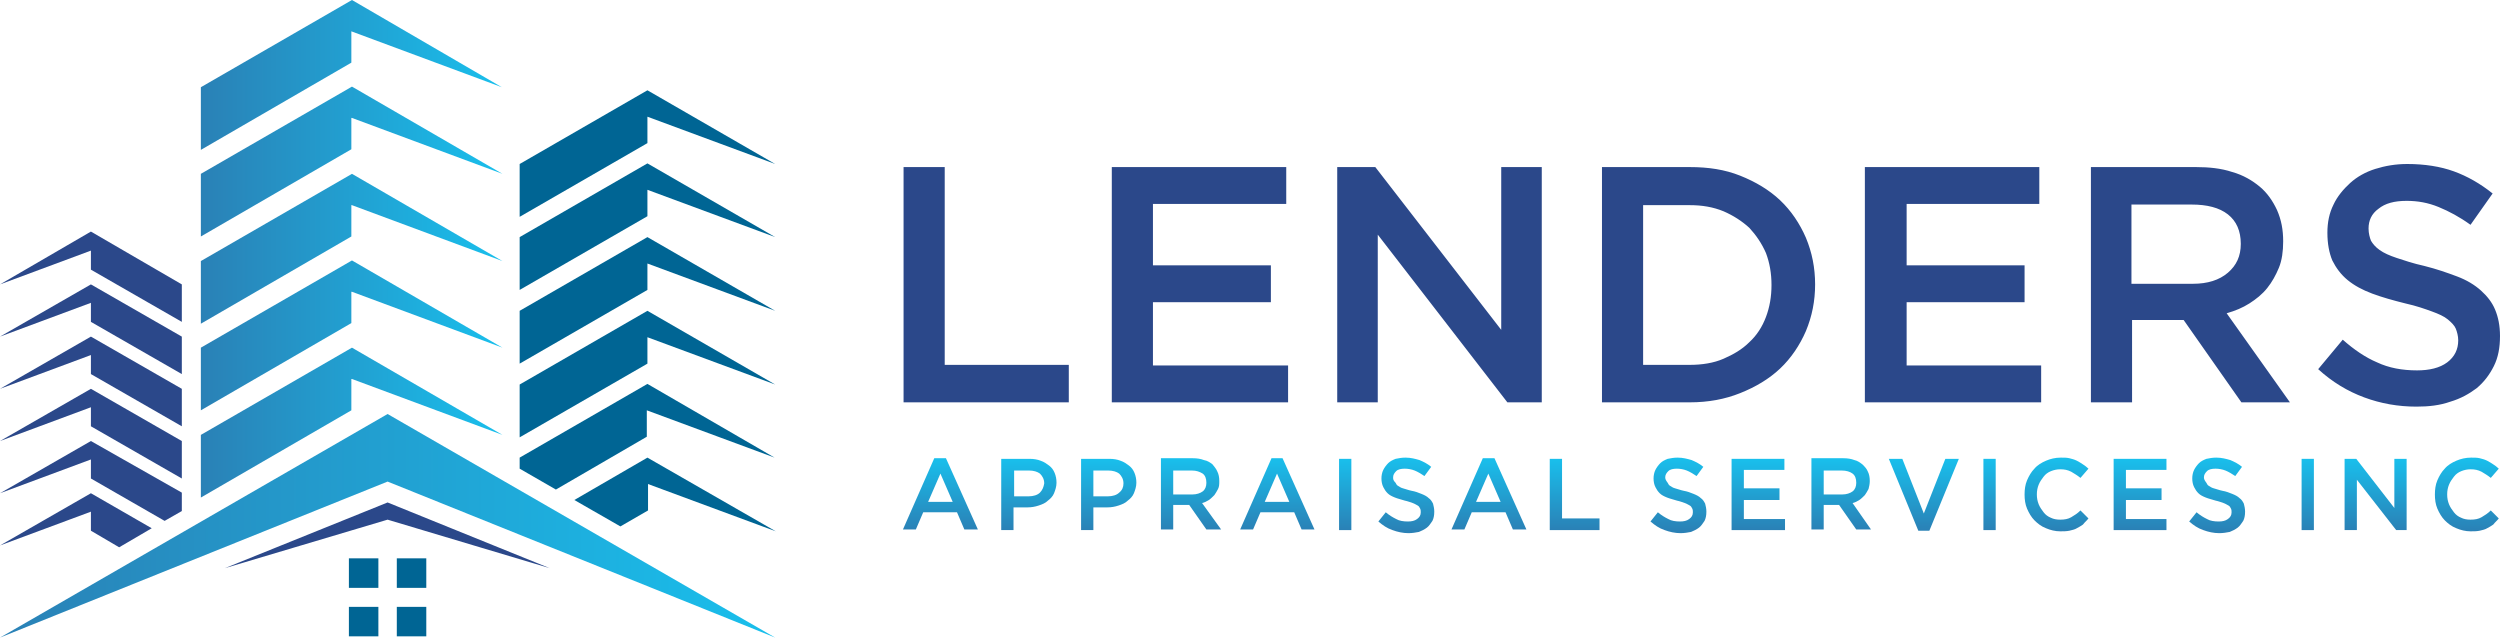
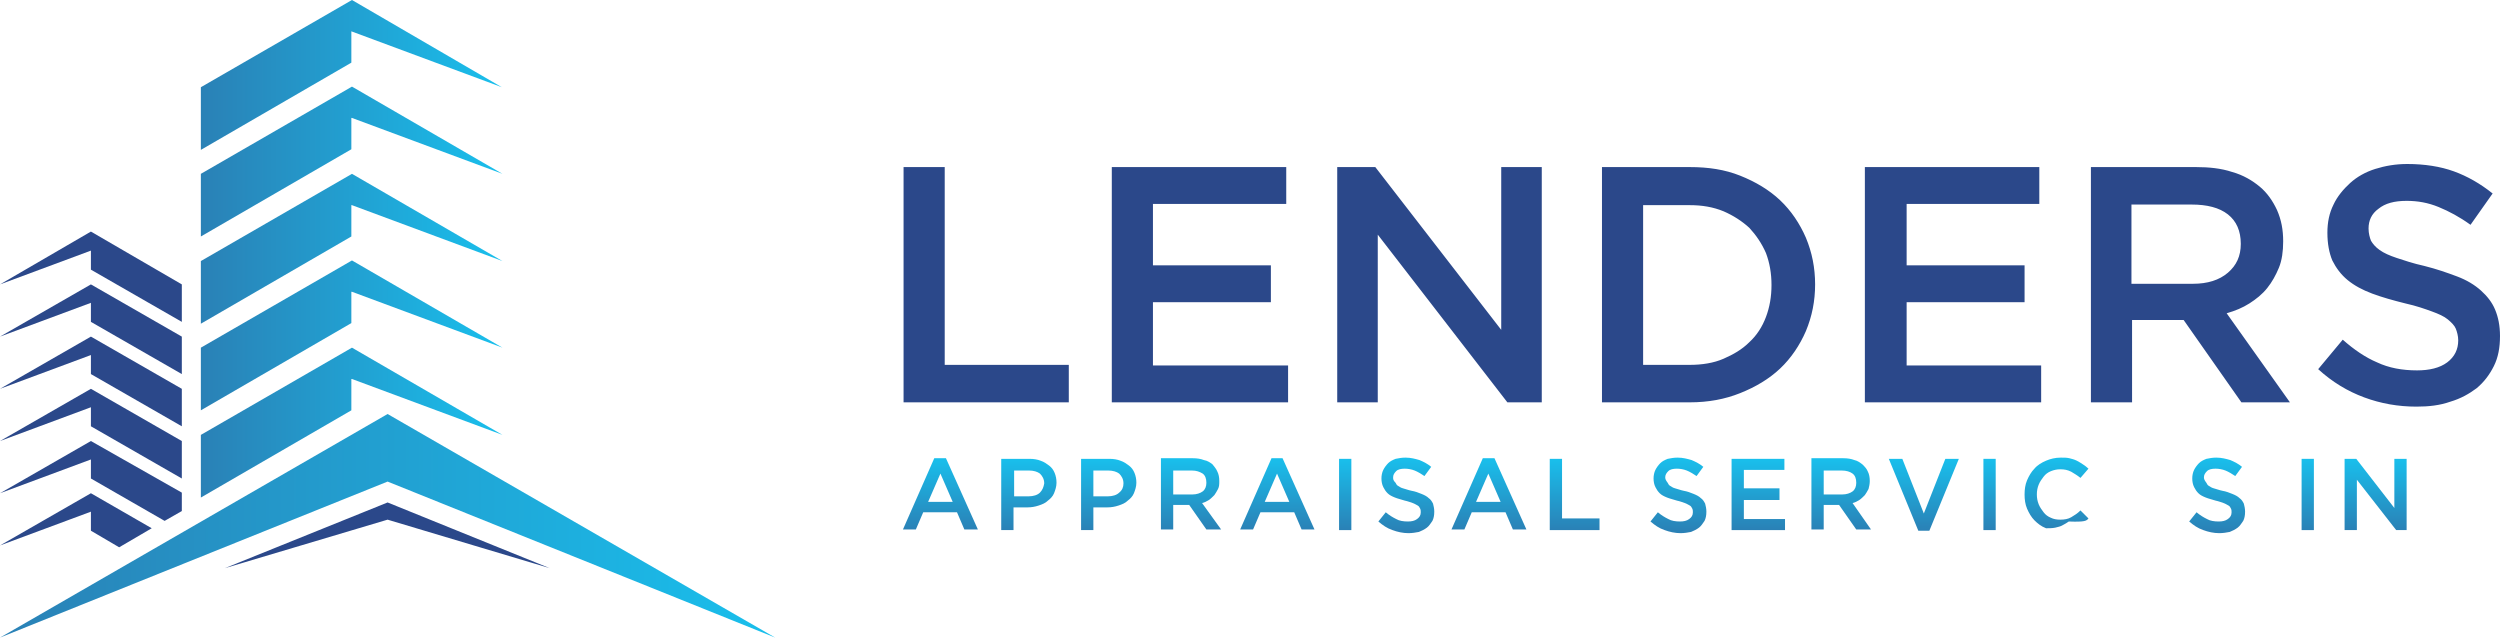
<svg xmlns="http://www.w3.org/2000/svg" xmlns:xlink="http://www.w3.org/1999/xlink" version="1.1" id="Layer_1" x="0px" y="0px" viewBox="0 0 407 103.8" style="enable-background:new 0 0 407 103.8;" xml:space="preserve">
  <style type="text/css">
	.st0{fill-rule:evenodd;clip-rule:evenodd;fill:#006594;}
	.st1{fill:url(#SVGID_1_);}
	.st2{fill:url(#SVGID_00000101781831962751757800000013822334858101324442_);}
	.st3{fill:url(#SVGID_00000154413508342119963070000006325379175408458915_);}
	.st4{fill:url(#SVGID_00000174589995163226650100000013551472169797688760_);}
	.st5{fill:url(#SVGID_00000022561170701876046820000005104859003404342697_);}
	.st6{fill:url(#SVGID_00000031209798112005224760000011299553903642383541_);}
	.st7{fill:url(#SVGID_00000178168314700923244660000010304816822103120540_);}
	.st8{fill:url(#SVGID_00000058583432053850459410000014288366619383307394_);}
	.st9{fill:url(#SVGID_00000042721189443811372320000015626405507808240561_);}
	.st10{fill:url(#SVGID_00000021826424732762574020000013292440551385542551_);}
	.st11{fill:url(#SVGID_00000183945436679939536280000000761718929164991152_);}
	.st12{fill:url(#SVGID_00000121269159013804339900000003314292113688099209_);}
	.st13{fill:url(#SVGID_00000084512022048705859610000011956158874431353485_);}
	.st14{fill:url(#SVGID_00000080895047781302279140000017261597949983948962_);}
	.st15{fill:url(#SVGID_00000038389298592517022260000002825124167686453649_);}
	.st16{fill:url(#SVGID_00000170964288021171592320000017288954498379929751_);}
	.st17{fill:url(#SVGID_00000148654403287745691730000001725121853731262347_);}
	.st18{fill:url(#SVGID_00000134242397587413397470000000170621968591465351_);}
	.st19{fill:url(#SVGID_00000079479564233772209610000001507511460015508906_);}
	.st20{fill:url(#SVGID_00000131357763148289120120000001087326016573371016_);}
	.st21{fill:#2B488A;}
	.st22{fill-rule:evenodd;clip-rule:evenodd;fill:#2B488A;}
</style>
  <g>
-     <path class="st0" d="M105.4,26.6l-20.8,12v8.6l20.8-12v-4.3l20.8,7.7L105.4,26.6z M105.4,38.6l-20.8,12v8.6l20.8-12v-4.3l20.8,7.7   L105.4,38.6z M105.4,50.6l-20.8,12v8.6l20.8-12v-4.3l20.8,7.7L105.4,50.6z M105.4,74.5l-11.9,6.9l7.5,4.3l4.5-2.6v-4.3l20.8,7.7   L105.4,74.5z M105.4,62.5l-20.8,12v1.8l5.9,3.4l14.8-8.6v-4.3l20.8,7.7L105.4,62.5z M64.6,90.9v4.8h4.8v-4.8H64.6z M64.6,98.8v4.8   h4.8v-4.8H64.6z M56.8,98.8v4.8h4.8v-4.8H56.8z M56.8,90.9v4.8h4.8v-4.8H56.8z M105.4,14.7l-20.8,12v8.6l20.8-12V19l20.8,7.7   L105.4,14.7z" />
    <linearGradient id="SVGID_1_" gradientUnits="userSpaceOnUse" x1="153.099" y1="86.283" x2="153.099" y2="74.643">
      <stop offset="0" style="stop-color:#2A81B6" />
      <stop offset="1" style="stop-color:#19BFEC" />
    </linearGradient>
    <path class="st1" d="M154,74.6h-1.9l-5.1,11.6h2.1l1.2-2.8h5.5l1.2,2.8h2.2L154,74.6z M151.1,81.7l2-4.6l2,4.6H151.1z" />
    <linearGradient id="SVGID_00000002379143692628972250000003376362506502854040_" gradientUnits="userSpaceOnUse" x1="167.524" y1="86.283" x2="167.524" y2="74.723">
      <stop offset="0" style="stop-color:#2A81B6" />
      <stop offset="1" style="stop-color:#19BFEC" />
    </linearGradient>
    <path style="fill:url(#SVGID_00000002379143692628972250000003376362506502854040_);" d="M171.7,77c-0.2-0.5-0.5-0.9-0.9-1.2   c-0.4-0.3-0.8-0.6-1.4-0.8c-0.5-0.2-1.1-0.3-1.8-0.3H163v11.6h2v-3.7h2.3c0.6,0,1.2-0.1,1.8-0.3c0.6-0.2,1.1-0.4,1.5-0.8   c0.4-0.3,0.8-0.7,1-1.2c0.2-0.5,0.4-1.1,0.4-1.7C172,78,171.9,77.5,171.7,77z M169.3,80.2c-0.4,0.4-1.1,0.6-1.8,0.6h-2.4v-4.2h2.4   c0.8,0,1.4,0.2,1.8,0.5c0.4,0.4,0.7,0.9,0.7,1.6C169.9,79.3,169.7,79.8,169.3,80.2z" />
    <linearGradient id="SVGID_00000095340175986182959580000013545838870597039758_" gradientUnits="userSpaceOnUse" x1="180.494" y1="86.283" x2="180.494" y2="74.723">
      <stop offset="0" style="stop-color:#2A81B6" />
      <stop offset="1" style="stop-color:#19BFEC" />
    </linearGradient>
    <path style="fill:url(#SVGID_00000095340175986182959580000013545838870597039758_);" d="M184.7,77c-0.2-0.5-0.5-0.9-0.9-1.2   c-0.4-0.3-0.8-0.6-1.4-0.8c-0.5-0.2-1.1-0.3-1.8-0.3H176v11.6h2v-3.7h2.3c0.6,0,1.2-0.1,1.8-0.3c0.6-0.2,1.1-0.4,1.5-0.8   c0.4-0.3,0.8-0.7,1-1.2c0.2-0.5,0.4-1.1,0.4-1.7C185,78,184.9,77.5,184.7,77z M182.2,80.2c-0.4,0.4-1.1,0.6-1.8,0.6H178v-4.2h2.4   c0.8,0,1.4,0.2,1.8,0.5c0.4,0.4,0.7,0.9,0.7,1.6C182.9,79.3,182.7,79.8,182.2,80.2z" />
    <linearGradient id="SVGID_00000054956357566792435240000001902377527743747499_" gradientUnits="userSpaceOnUse" x1="193.894" y1="86.283" x2="193.894" y2="74.723">
      <stop offset="0" style="stop-color:#2A81B6" />
      <stop offset="1" style="stop-color:#19BFEC" />
    </linearGradient>
    <path style="fill:url(#SVGID_00000054956357566792435240000001902377527743747499_);" d="M195.7,81.9c0.4-0.1,0.8-0.3,1.1-0.5   c0.3-0.2,0.6-0.5,0.9-0.8c0.2-0.3,0.4-0.6,0.6-1s0.2-0.8,0.2-1.3c0-0.6-0.1-1.1-0.3-1.5c-0.2-0.5-0.5-0.8-0.8-1.2   c-0.4-0.3-0.8-0.6-1.4-0.7c-0.5-0.2-1.1-0.3-1.8-0.3H189v11.6h2v-4h2.6l2.8,4h2.4L195.7,81.9z M191,80.5v-3.9h3   c0.8,0,1.3,0.2,1.8,0.5c0.4,0.3,0.6,0.8,0.6,1.5c0,0.6-0.2,1.1-0.6,1.4c-0.4,0.3-1,0.5-1.7,0.5H191z" />
    <linearGradient id="SVGID_00000079467632813810148400000004918170424217572754_" gradientUnits="userSpaceOnUse" x1="207.909" y1="86.283" x2="207.909" y2="74.643">
      <stop offset="0" style="stop-color:#2A81B6" />
      <stop offset="1" style="stop-color:#19BFEC" />
    </linearGradient>
    <path style="fill:url(#SVGID_00000079467632813810148400000004918170424217572754_);" d="M208.8,74.6H207l-5.1,11.6h2.1l1.2-2.8   h5.5l1.2,2.8h2.1L208.8,74.6z M205.9,81.7l2-4.6l2,4.6H205.9z" />
    <linearGradient id="SVGID_00000109726139691310658750000007751724267415564434_" gradientUnits="userSpaceOnUse" x1="218.989" y1="86.286" x2="218.989" y2="74.727">
      <stop offset="0" style="stop-color:#2A81B6" />
      <stop offset="1" style="stop-color:#19BFEC" />
    </linearGradient>
    <polygon style="fill:url(#SVGID_00000109726139691310658750000007751724267415564434_);" points="218,74.7 218,86.3 220,86.3    220,74.7 218,74.7  " />
    <linearGradient id="SVGID_00000076563775253508956380000010905062209590043548_" gradientUnits="userSpaceOnUse" x1="228.732" y1="86.451" x2="228.732" y2="74.562">
      <stop offset="0" style="stop-color:#2A81B6" />
      <stop offset="1" style="stop-color:#19BFEC" />
    </linearGradient>
    <path style="fill:url(#SVGID_00000076563775253508956380000010905062209590043548_);" d="M226.8,77.7c0-0.4,0.2-0.7,0.5-1   c0.3-0.3,0.8-0.4,1.4-0.4c0.5,0,1.1,0.1,1.6,0.3c0.5,0.2,1,0.5,1.6,0.9l1.1-1.5c-0.6-0.5-1.2-0.8-1.9-1.1c-0.7-0.2-1.4-0.4-2.3-0.4   c-0.6,0-1.1,0.1-1.6,0.2c-0.5,0.2-0.9,0.4-1.2,0.7c-0.3,0.3-0.6,0.7-0.8,1.1c-0.2,0.4-0.3,0.9-0.3,1.4c0,0.5,0.1,1,0.3,1.4   c0.2,0.4,0.4,0.7,0.7,1c0.3,0.3,0.7,0.5,1.2,0.7c0.5,0.2,1,0.3,1.6,0.5c0.5,0.1,1,0.3,1.3,0.4c0.3,0.1,0.6,0.3,0.8,0.4   c0.2,0.1,0.3,0.3,0.4,0.5c0.1,0.2,0.1,0.4,0.1,0.6c0,0.5-0.2,0.8-0.6,1.1c-0.4,0.3-0.9,0.4-1.5,0.4c-0.7,0-1.4-0.1-1.9-0.4   c-0.6-0.3-1.1-0.6-1.7-1.1l-1.2,1.5c0.7,0.6,1.4,1.1,2.3,1.4c0.8,0.3,1.7,0.5,2.6,0.5c0.6,0,1.2-0.1,1.7-0.2   c0.5-0.2,0.9-0.4,1.3-0.7c0.4-0.3,0.6-0.7,0.9-1.1c0.2-0.4,0.3-0.9,0.3-1.5c0-0.5-0.1-0.9-0.2-1.3c-0.2-0.4-0.4-0.7-0.7-0.9   c-0.3-0.3-0.7-0.5-1.2-0.7c-0.5-0.2-1-0.4-1.6-0.5c-0.5-0.1-1-0.3-1.4-0.4c-0.4-0.1-0.6-0.3-0.8-0.4c-0.2-0.1-0.3-0.3-0.4-0.5   C226.8,78.2,226.8,78,226.8,77.7L226.8,77.7z" />
    <linearGradient id="SVGID_00000018924387532831894680000011189901493655868592_" gradientUnits="userSpaceOnUse" x1="242.334" y1="86.283" x2="242.334" y2="74.643">
      <stop offset="0" style="stop-color:#2A81B6" />
      <stop offset="1" style="stop-color:#19BFEC" />
    </linearGradient>
    <path style="fill:url(#SVGID_00000018924387532831894680000011189901493655868592_);" d="M243.3,74.6h-1.9l-5.1,11.6h2.1l1.2-2.8   h5.5l1.2,2.8h2.2L243.3,74.6z M240.3,81.7l2-4.6l2,4.6H240.3z" />
    <linearGradient id="SVGID_00000149369627240121049910000013706160221230557847_" gradientUnits="userSpaceOnUse" x1="256.336" y1="86.286" x2="256.336" y2="74.727">
      <stop offset="0" style="stop-color:#2A81B6" />
      <stop offset="1" style="stop-color:#19BFEC" />
    </linearGradient>
    <polygon style="fill:url(#SVGID_00000149369627240121049910000013706160221230557847_);" points="252.3,86.3 260.4,86.3    260.4,84.4 254.3,84.4 254.3,74.7 252.3,74.7 252.3,86.3  " />
    <linearGradient id="SVGID_00000110454878419781322270000001479129881744308637_" gradientUnits="userSpaceOnUse" x1="273.097" y1="86.451" x2="273.097" y2="74.562">
      <stop offset="0" style="stop-color:#2A81B6" />
      <stop offset="1" style="stop-color:#19BFEC" />
    </linearGradient>
    <path style="fill:url(#SVGID_00000110454878419781322270000001479129881744308637_);" d="M271.1,77.7c0-0.4,0.2-0.7,0.5-1   c0.3-0.3,0.8-0.4,1.4-0.4c0.5,0,1.1,0.1,1.6,0.3c0.5,0.2,1,0.5,1.6,0.9l1.1-1.5c-0.6-0.5-1.2-0.8-1.9-1.1c-0.7-0.2-1.4-0.4-2.3-0.4   c-0.6,0-1.1,0.1-1.6,0.2c-0.5,0.2-0.9,0.4-1.2,0.7c-0.3,0.3-0.6,0.7-0.8,1.1c-0.2,0.4-0.3,0.9-0.3,1.4c0,0.5,0.1,1,0.3,1.4   c0.2,0.4,0.4,0.7,0.7,1c0.3,0.3,0.7,0.5,1.2,0.7c0.5,0.2,1,0.3,1.6,0.5c0.5,0.1,1,0.3,1.3,0.4c0.3,0.1,0.6,0.3,0.8,0.4   c0.2,0.1,0.3,0.3,0.4,0.5c0.1,0.2,0.1,0.4,0.1,0.6c0,0.5-0.2,0.8-0.6,1.1c-0.4,0.3-0.9,0.4-1.5,0.4c-0.7,0-1.4-0.1-1.9-0.4   c-0.6-0.3-1.1-0.6-1.7-1.1l-1.2,1.5c0.7,0.6,1.4,1.1,2.3,1.4c0.8,0.3,1.7,0.5,2.6,0.5c0.6,0,1.2-0.1,1.7-0.2   c0.5-0.2,0.9-0.4,1.3-0.7c0.4-0.3,0.6-0.7,0.9-1.1c0.2-0.4,0.3-0.9,0.3-1.5c0-0.5-0.1-0.9-0.2-1.3c-0.2-0.4-0.4-0.7-0.7-0.9   c-0.3-0.3-0.7-0.5-1.2-0.7c-0.5-0.2-1-0.4-1.6-0.5c-0.5-0.1-1-0.3-1.4-0.4c-0.4-0.1-0.6-0.3-0.8-0.4c-0.2-0.1-0.3-0.3-0.4-0.5   C271.2,78.2,271.1,78,271.1,77.7L271.1,77.7z" />
    <linearGradient id="SVGID_00000153691004298277185140000001563462032008678834_" gradientUnits="userSpaceOnUse" x1="286.235" y1="86.286" x2="286.235" y2="74.727">
      <stop offset="0" style="stop-color:#2A81B6" />
      <stop offset="1" style="stop-color:#19BFEC" />
    </linearGradient>
    <polygon style="fill:url(#SVGID_00000153691004298277185140000001563462032008678834_);" points="290.5,74.7 281.9,74.7    281.9,86.3 290.6,86.3 290.6,84.5 283.9,84.5 283.9,81.4 289.7,81.4 289.7,79.5 283.9,79.5 283.9,76.5 290.5,76.5 290.5,74.7  " />
    <linearGradient id="SVGID_00000016762591563551629090000009884732456309077413_" gradientUnits="userSpaceOnUse" x1="299.814" y1="86.283" x2="299.814" y2="74.723">
      <stop offset="0" style="stop-color:#2A81B6" />
      <stop offset="1" style="stop-color:#19BFEC" />
    </linearGradient>
    <path style="fill:url(#SVGID_00000016762591563551629090000009884732456309077413_);" d="M301.6,81.9c0.4-0.1,0.8-0.3,1.1-0.5   c0.3-0.2,0.6-0.5,0.9-0.8c0.2-0.3,0.4-0.6,0.6-1c0.1-0.4,0.2-0.8,0.2-1.3c0-0.6-0.1-1.1-0.3-1.5c-0.2-0.5-0.5-0.8-0.9-1.2   c-0.4-0.3-0.8-0.6-1.3-0.7c-0.5-0.2-1.1-0.3-1.8-0.3h-5.2v11.6h2v-4h2.5l2.8,4h2.4L301.6,81.9z M296.9,80.5v-3.9h2.9   c0.8,0,1.4,0.2,1.8,0.5c0.4,0.3,0.6,0.8,0.6,1.5c0,0.6-0.2,1.1-0.6,1.4c-0.4,0.3-1,0.5-1.7,0.5H296.9z" />
    <linearGradient id="SVGID_00000065060967426717990080000002122245748987953566_" gradientUnits="userSpaceOnUse" x1="313.169" y1="86.369" x2="313.169" y2="74.727">
      <stop offset="0" style="stop-color:#2A81B6" />
      <stop offset="1" style="stop-color:#19BFEC" />
    </linearGradient>
    <polygon style="fill:url(#SVGID_00000065060967426717990080000002122245748987953566_);" points="313.2,83.6 309.7,74.7    307.5,74.7 312.3,86.4 314.1,86.4 318.9,74.7 316.7,74.7 313.2,83.6  " />
    <linearGradient id="SVGID_00000042018451535620642430000017728633335998460307_" gradientUnits="userSpaceOnUse" x1="323.921" y1="86.286" x2="323.921" y2="74.727">
      <stop offset="0" style="stop-color:#2A81B6" />
      <stop offset="1" style="stop-color:#19BFEC" />
    </linearGradient>
    <polygon style="fill:url(#SVGID_00000042018451535620642430000017728633335998460307_);" points="322.9,74.7 322.9,86.3    324.9,86.3 324.9,74.7 322.9,74.7  " />
    <linearGradient id="SVGID_00000096748525676257443250000012827540335808504984_" gradientUnits="userSpaceOnUse" x1="334.737" y1="86.484" x2="334.737" y2="74.529">
      <stop offset="0" style="stop-color:#2A81B6" />
      <stop offset="1" style="stop-color:#19BFEC" />
    </linearGradient>
-     <path style="fill:url(#SVGID_00000096748525676257443250000012827540335808504984_);" d="M340,84.4l-1.3-1.3   c-0.5,0.5-1,0.8-1.5,1.1c-0.5,0.3-1.1,0.4-1.8,0.4c-0.6,0-1.1-0.1-1.5-0.3c-0.5-0.2-0.9-0.5-1.2-0.9c-0.3-0.4-0.6-0.8-0.8-1.3   c-0.2-0.5-0.3-1-0.3-1.6c0-0.6,0.1-1.1,0.3-1.6c0.2-0.5,0.5-0.9,0.8-1.3c0.3-0.4,0.7-0.7,1.2-0.9c0.5-0.2,1-0.3,1.5-0.3   c0.7,0,1.2,0.1,1.8,0.4c0.5,0.3,1,0.6,1.5,1l1.3-1.5c-0.3-0.3-0.6-0.5-0.9-0.7c-0.3-0.2-0.6-0.4-1-0.6c-0.4-0.2-0.8-0.3-1.2-0.4   c-0.4-0.1-0.9-0.1-1.4-0.1c-0.9,0-1.7,0.2-2.4,0.5c-0.7,0.3-1.4,0.7-1.9,1.3c-0.5,0.5-0.9,1.2-1.2,1.9c-0.3,0.7-0.4,1.5-0.4,2.3   c0,0.8,0.1,1.6,0.4,2.3c0.3,0.7,0.7,1.4,1.2,1.9c0.5,0.5,1.1,1,1.9,1.3c0.7,0.3,1.5,0.5,2.3,0.5c0.5,0,1,0,1.5-0.1   c0.4-0.1,0.9-0.2,1.2-0.4c0.4-0.2,0.7-0.4,1-0.6C339.4,85,339.7,84.8,340,84.4L340,84.4z" />
+     <path style="fill:url(#SVGID_00000096748525676257443250000012827540335808504984_);" d="M340,84.4l-1.3-1.3   c-0.5,0.5-1,0.8-1.5,1.1c-0.5,0.3-1.1,0.4-1.8,0.4c-0.6,0-1.1-0.1-1.5-0.3c-0.5-0.2-0.9-0.5-1.2-0.9c-0.3-0.4-0.6-0.8-0.8-1.3   c-0.2-0.5-0.3-1-0.3-1.6c0-0.6,0.1-1.1,0.3-1.6c0.2-0.5,0.5-0.9,0.8-1.3c0.3-0.4,0.7-0.7,1.2-0.9c0.5-0.2,1-0.3,1.5-0.3   c0.7,0,1.2,0.1,1.8,0.4c0.5,0.3,1,0.6,1.5,1l1.3-1.5c-0.3-0.3-0.6-0.5-0.9-0.7c-0.3-0.2-0.6-0.4-1-0.6c-0.4-0.2-0.8-0.3-1.2-0.4   c-0.4-0.1-0.9-0.1-1.4-0.1c-0.9,0-1.7,0.2-2.4,0.5c-0.7,0.3-1.4,0.7-1.9,1.3c-0.5,0.5-0.9,1.2-1.2,1.9c-0.3,0.7-0.4,1.5-0.4,2.3   c0,0.8,0.1,1.6,0.4,2.3c0.3,0.7,0.7,1.4,1.2,1.9c0.5,0.5,1.1,1,1.9,1.3c0.5,0,1,0,1.5-0.1   c0.4-0.1,0.9-0.2,1.2-0.4c0.4-0.2,0.7-0.4,1-0.6C339.4,85,339.7,84.8,340,84.4L340,84.4z" />
    <linearGradient id="SVGID_00000050650995650876320250000013210770213196083646_" gradientUnits="userSpaceOnUse" x1="348.42" y1="86.286" x2="348.42" y2="74.727">
      <stop offset="0" style="stop-color:#2A81B6" />
      <stop offset="1" style="stop-color:#19BFEC" />
    </linearGradient>
-     <polygon style="fill:url(#SVGID_00000050650995650876320250000013210770213196083646_);" points="352.7,74.7 344.1,74.7    344.1,86.3 352.7,86.3 352.7,84.5 346.1,84.5 346.1,81.4 351.9,81.4 351.9,79.5 346.1,79.5 346.1,76.5 352.7,76.5 352.7,74.7  " />
    <linearGradient id="SVGID_00000041260579603796755540000016472510153219277239_" gradientUnits="userSpaceOnUse" x1="360.796" y1="86.451" x2="360.796" y2="74.562">
      <stop offset="0" style="stop-color:#2A81B6" />
      <stop offset="1" style="stop-color:#19BFEC" />
    </linearGradient>
    <path style="fill:url(#SVGID_00000041260579603796755540000016472510153219277239_);" d="M358.8,77.7c0-0.4,0.2-0.7,0.5-1   s0.8-0.4,1.4-0.4c0.5,0,1.1,0.1,1.6,0.3c0.5,0.2,1,0.5,1.6,0.9l1.1-1.5c-0.6-0.5-1.2-0.8-1.9-1.1c-0.7-0.2-1.4-0.4-2.3-0.4   c-0.6,0-1.1,0.1-1.6,0.2c-0.5,0.2-0.9,0.4-1.2,0.7c-0.3,0.3-0.6,0.7-0.8,1.1c-0.2,0.4-0.3,0.9-0.3,1.4c0,0.5,0.1,1,0.3,1.4   c0.2,0.4,0.4,0.7,0.7,1c0.3,0.3,0.7,0.5,1.2,0.7c0.5,0.2,1,0.3,1.6,0.5c0.5,0.1,1,0.3,1.3,0.4c0.3,0.1,0.6,0.3,0.8,0.4   c0.2,0.1,0.3,0.3,0.4,0.5c0.1,0.2,0.1,0.4,0.1,0.6c0,0.5-0.2,0.8-0.6,1.1c-0.4,0.3-0.9,0.4-1.5,0.4c-0.7,0-1.4-0.1-1.9-0.4   c-0.6-0.3-1.1-0.6-1.7-1.1l-1.2,1.5c0.7,0.6,1.4,1.1,2.3,1.4c0.8,0.3,1.7,0.5,2.6,0.5c0.6,0,1.2-0.1,1.7-0.2   c0.5-0.2,0.9-0.4,1.3-0.7c0.4-0.3,0.6-0.7,0.9-1.1c0.2-0.4,0.3-0.9,0.3-1.5c0-0.5-0.1-0.9-0.2-1.3c-0.2-0.4-0.4-0.7-0.7-0.9   c-0.3-0.3-0.7-0.5-1.2-0.7c-0.5-0.2-1-0.4-1.6-0.5c-0.5-0.1-1-0.3-1.4-0.4c-0.4-0.1-0.6-0.3-0.8-0.4c-0.2-0.1-0.3-0.3-0.4-0.5   C358.9,78.2,358.8,78,358.8,77.7L358.8,77.7z" />
    <linearGradient id="SVGID_00000170957789195679830300000016646580802350904468_" gradientUnits="userSpaceOnUse" x1="375.692" y1="86.286" x2="375.692" y2="74.727">
      <stop offset="0" style="stop-color:#2A81B6" />
      <stop offset="1" style="stop-color:#19BFEC" />
    </linearGradient>
    <polygon style="fill:url(#SVGID_00000170957789195679830300000016646580802350904468_);" points="374.7,74.7 374.7,86.3    376.7,86.3 376.7,74.7 374.7,74.7  " />
    <linearGradient id="SVGID_00000095309139875076150200000001155586730264557247_" gradientUnits="userSpaceOnUse" x1="386.773" y1="86.286" x2="386.773" y2="74.727">
      <stop offset="0" style="stop-color:#2A81B6" />
      <stop offset="1" style="stop-color:#19BFEC" />
    </linearGradient>
    <polygon style="fill:url(#SVGID_00000095309139875076150200000001155586730264557247_);" points="389.8,82.7 383.6,74.7    381.7,74.7 381.7,86.3 383.7,86.3 383.7,78.1 390.1,86.3 391.8,86.3 391.8,74.7 389.8,74.7 389.8,82.7  " />
    <linearGradient id="SVGID_00000070118637851753597410000003510627311854582686_" gradientUnits="userSpaceOnUse" x1="401.495" y1="86.484" x2="401.495" y2="74.529">
      <stop offset="0" style="stop-color:#2A81B6" />
      <stop offset="1" style="stop-color:#19BFEC" />
    </linearGradient>
-     <path style="fill:url(#SVGID_00000070118637851753597410000003510627311854582686_);" d="M406.8,84.4l-1.3-1.3   c-0.5,0.5-1,0.8-1.5,1.1c-0.5,0.3-1.1,0.4-1.8,0.4c-0.6,0-1.1-0.1-1.5-0.3c-0.5-0.2-0.9-0.5-1.2-0.9c-0.3-0.4-0.6-0.8-0.8-1.3   c-0.2-0.5-0.3-1-0.3-1.6c0-0.6,0.1-1.1,0.3-1.6c0.2-0.5,0.5-0.9,0.8-1.3c0.3-0.4,0.7-0.7,1.2-0.9c0.5-0.2,1-0.3,1.5-0.3   c0.7,0,1.2,0.1,1.8,0.4c0.5,0.3,1,0.6,1.5,1l1.3-1.5c-0.3-0.3-0.6-0.5-0.9-0.7c-0.3-0.2-0.6-0.4-1-0.6c-0.4-0.2-0.8-0.3-1.2-0.4   c-0.4-0.1-0.9-0.1-1.4-0.1c-0.9,0-1.7,0.2-2.4,0.5c-0.7,0.3-1.4,0.7-1.9,1.3c-0.5,0.5-0.9,1.2-1.2,1.9c-0.3,0.7-0.4,1.5-0.4,2.3   c0,0.8,0.1,1.6,0.4,2.3c0.3,0.7,0.7,1.4,1.2,1.9c0.5,0.5,1.1,1,1.9,1.3c0.7,0.3,1.5,0.5,2.3,0.5c0.5,0,1,0,1.5-0.1   c0.4-0.1,0.9-0.2,1.2-0.4c0.4-0.2,0.7-0.4,1-0.6C406.2,85,406.5,84.8,406.8,84.4L406.8,84.4z" />
    <path class="st21" d="M406.2,50.4c-0.5-1.2-1.3-2.2-2.3-3.1c-1-0.9-2.3-1.7-3.9-2.3s-3.3-1.2-5.3-1.7c-1.8-0.4-3.3-0.9-4.5-1.3   c-1.2-0.4-2.1-0.8-2.8-1.3c-0.7-0.5-1.1-1-1.4-1.5c-0.2-0.5-0.4-1.2-0.4-2c0-1.3,0.5-2.4,1.6-3.2c1.1-0.9,2.6-1.3,4.6-1.3   c1.8,0,3.5,0.3,5.2,1c1.7,0.7,3.4,1.6,5.2,2.9l3.6-5.1c-2-1.6-4.1-2.8-6.3-3.6c-2.2-0.8-4.8-1.2-7.6-1.2c-1.9,0-3.6,0.3-5.2,0.8   c-1.6,0.5-3,1.3-4.1,2.3c-1.1,1-2.1,2.2-2.7,3.5c-0.7,1.4-1,2.9-1,4.6c0,1.8,0.3,3.3,0.8,4.5c0.6,1.2,1.4,2.3,2.5,3.2   c1.1,0.9,2.4,1.6,4,2.2c1.6,0.6,3.4,1.1,5.4,1.6c1.8,0.4,3.2,0.9,4.3,1.3c1.1,0.4,2,0.8,2.6,1.3c0.6,0.5,1.1,1,1.3,1.5   s0.4,1.2,0.4,1.9c0,1.5-0.6,2.7-1.8,3.6c-1.2,0.9-2.9,1.3-4.9,1.3c-2.4,0-4.6-0.4-6.5-1.3c-1.9-0.8-3.8-2.1-5.6-3.7l-4,4.8   c2.3,2.1,4.8,3.6,7.5,4.6c2.7,1,5.5,1.5,8.5,1.5c2,0,3.8-0.2,5.5-0.8c1.7-0.5,3.1-1.3,4.3-2.2c1.2-1,2.1-2.2,2.8-3.6   c0.7-1.4,1-3,1-4.9C407,53,406.7,51.6,406.2,50.4z M362.5,51c1.4-0.4,2.6-0.9,3.7-1.6c1.1-0.7,2.1-1.5,2.9-2.5   c0.8-1,1.4-2.1,1.9-3.3c0.5-1.2,0.7-2.7,0.7-4.3c0-1.9-0.3-3.5-1-5.1c-0.7-1.5-1.6-2.8-2.8-3.8c-1.2-1-2.7-1.9-4.5-2.4   c-1.8-0.6-3.8-0.8-5.9-0.8h-17.1v38.3h6.7V52.1h8.4l9.4,13.4h7.9L362.5,51z M347,46.2V33.3h9.8c2.5,0,4.5,0.5,5.9,1.6   c1.4,1.1,2.1,2.7,2.1,4.8c0,2-0.7,3.5-2.1,4.7s-3.3,1.8-5.7,1.8H347z M310.4,59.5V49.2h19.2v-6h-19.2v-10H332v-6h-28.4v38.3h28.7   v-6H310.4z M294,38.7c-1-2.3-2.4-4.4-4.2-6.1c-1.8-1.7-4-3-6.5-4c-2.5-1-5.2-1.4-8.2-1.4h-14.3v38.3h14.3c3,0,5.7-0.5,8.2-1.5   c2.5-1,4.7-2.3,6.5-4c1.8-1.7,3.2-3.8,4.2-6.1c1-2.4,1.5-4.9,1.5-7.6S295,41.1,294,38.7z M287.5,51.6c-0.6,1.6-1.5,3-2.7,4.1   c-1.2,1.2-2.6,2-4.2,2.7s-3.5,1-5.5,1h-7.6v-26h7.6c2,0,3.8,0.3,5.5,1c1.6,0.7,3,1.6,4.2,2.7c1.1,1.2,2,2.5,2.7,4.1   c0.6,1.6,0.9,3.3,0.9,5.2C288.4,48.3,288.1,50,287.5,51.6z M244.4,27.2v26.5l-20.5-26.5h-6.2v38.3h6.6V38.2l21.1,27.3h5.6V27.2   H244.4z M187.7,59.5V49.2h19.2v-6h-19.2v-10h21.7v-6h-28.4v38.3h28.7v-6H187.7z M153.8,59.4V27.2h-6.7v38.3h26.9v-6.1H153.8z" />
    <g>
      <defs>
        <polygon id="SVGID_00000008848481343903068930000006081372680246858654_" points="0,103.8 0.5,103.6 63.1,78.4 126.2,103.8      63.1,67.4 0,103.8    " />
      </defs>
      <linearGradient id="SVGID_00000086689882536003738180000013191001149936227466_" gradientUnits="userSpaceOnUse" x1="0" y1="85.632" x2="126.195" y2="85.632">
        <stop offset="0" style="stop-color:#2A81B6" />
        <stop offset="1" style="stop-color:#19BFEC" />
      </linearGradient>
      <use xlink:href="#SVGID_00000008848481343903068930000006081372680246858654_" style="overflow:visible;fill-rule:evenodd;clip-rule:evenodd;fill:url(#SVGID_00000086689882536003738180000013191001149936227466_);" />
      <clipPath id="SVGID_00000016061545543472556280000002942157502876035713_">
        <use xlink:href="#SVGID_00000008848481343903068930000006081372680246858654_" style="overflow:visible;" />
      </clipPath>
    </g>
    <g>
      <defs>
        <path id="SVGID_00000024691029628115373790000005117793380002550195_" d="M32.7,24.4l24.5-14.2V5.1l24.5,9.1L57.3,0L32.7,14.2     V24.4L32.7,24.4z M57.3,61.7l24.5,9.1L57.3,56.6L32.7,70.8v10.2l24.5-14.2V61.7L57.3,61.7z M57.3,47.5l24.5,9.1L57.3,42.4     L32.7,56.6v10.2l24.5-14.2V47.5L57.3,47.5z M57.3,33.4l24.5,9.1L57.3,28.3L32.7,42.5v10.2l24.5-14.2V33.4L57.3,33.4z M57.3,19.2     l24.5,9.1L57.3,14.1L32.7,28.3v10.2l24.5-14.2V19.2L57.3,19.2z" />
      </defs>
      <linearGradient id="SVGID_00000083051180797478635510000010713628894643507892_" gradientUnits="userSpaceOnUse" x1="32.717" y1="40.473" x2="81.816" y2="40.473">
        <stop offset="0" style="stop-color:#2A81B6" />
        <stop offset="1" style="stop-color:#19BFEC" />
      </linearGradient>
      <use xlink:href="#SVGID_00000024691029628115373790000005117793380002550195_" style="overflow:visible;fill-rule:evenodd;clip-rule:evenodd;fill:url(#SVGID_00000083051180797478635510000010713628894643507892_);" />
      <clipPath id="SVGID_00000121246757684138167180000006488529424287152571_">
        <use xlink:href="#SVGID_00000024691029628115373790000005117793380002550195_" style="overflow:visible;" />
      </clipPath>
    </g>
    <path class="st22" d="M14.8,46.3L0,54.8l14.8-5.5v3.1l14.8,8.5v-6.1L14.8,46.3z M14.8,54.8L0,63.3l14.8-5.5v3.1l14.8,8.5v-6.1   L14.8,54.8z M14.8,63.3L0,71.8l14.8-5.5v3.1l14.8,8.5v-6.1L14.8,63.3z M14.8,71.8L0,80.3l14.8-5.5v3.1l12,6.9l2.8-1.6v-3L14.8,71.8   z M14.8,80.3L0,88.8l14.8-5.5v3.1l4.6,2.7l5.3-3.1L14.8,80.3z M63.1,81.8L36.6,92.5l26.5-7.9l26.4,7.9L63.1,81.8z M14.8,37.7   L0,46.3l14.8-5.5v3.1l14.8,8.5v-6.1L14.8,37.7z" />
  </g>
</svg>